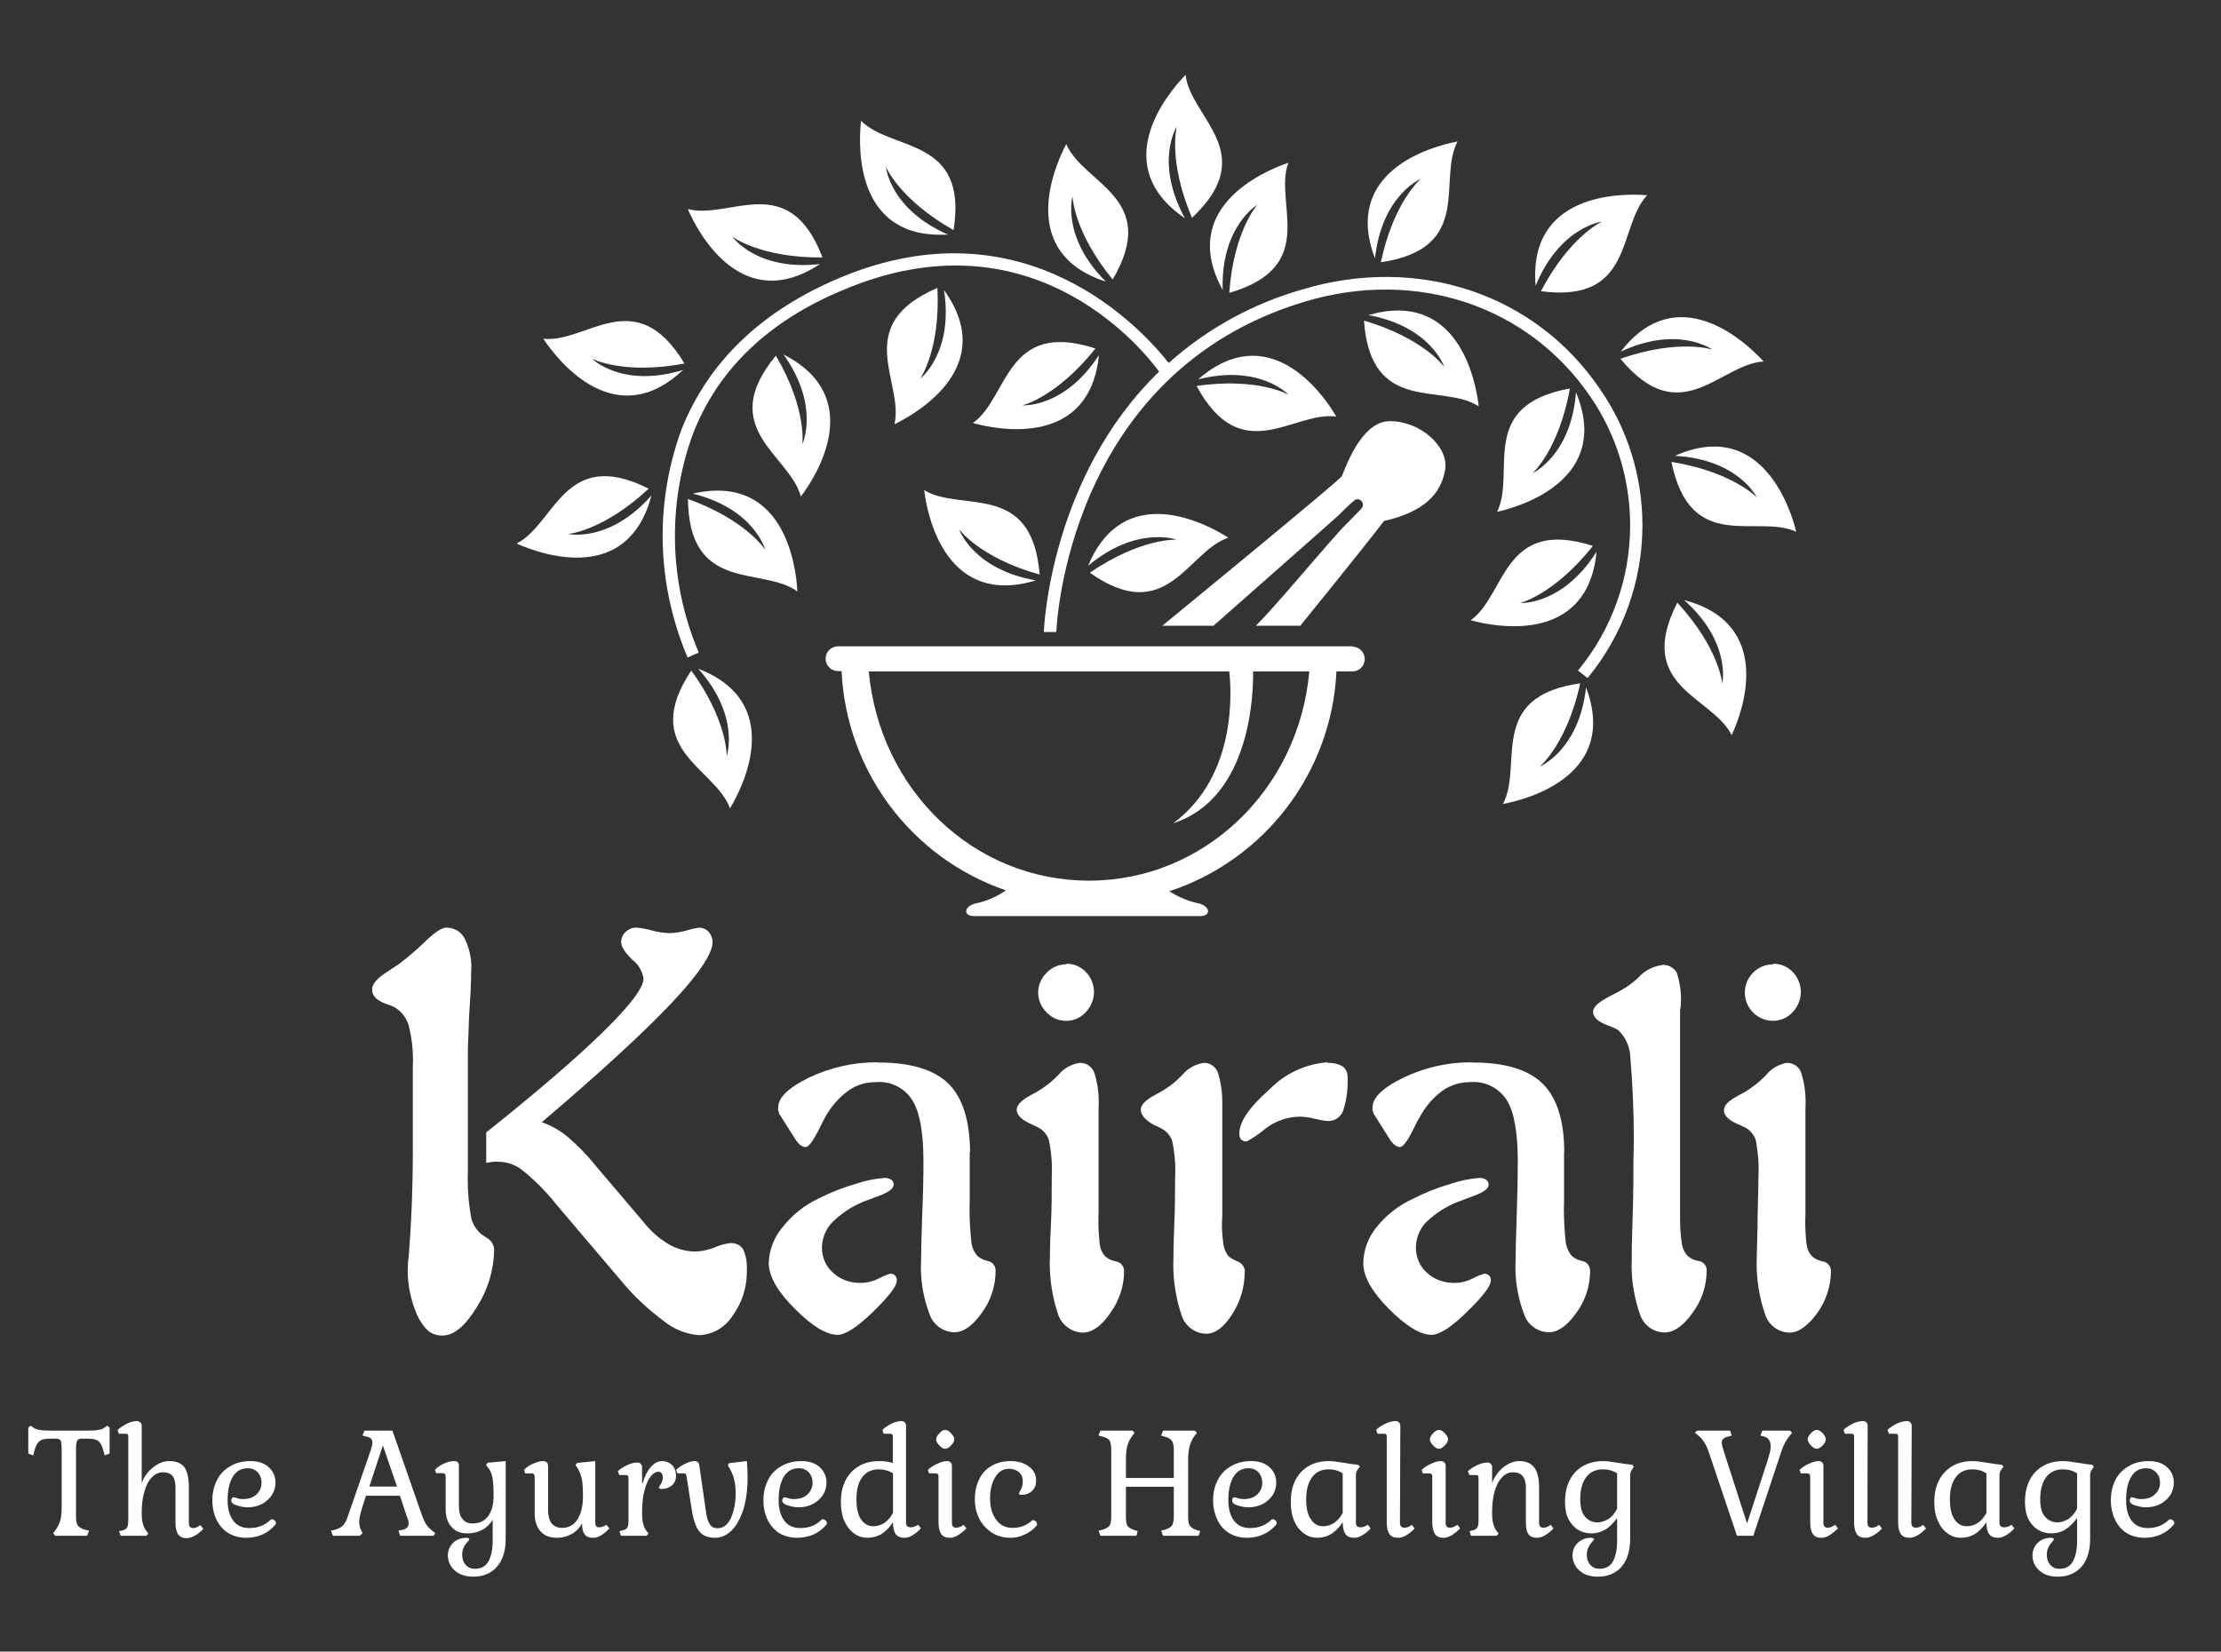
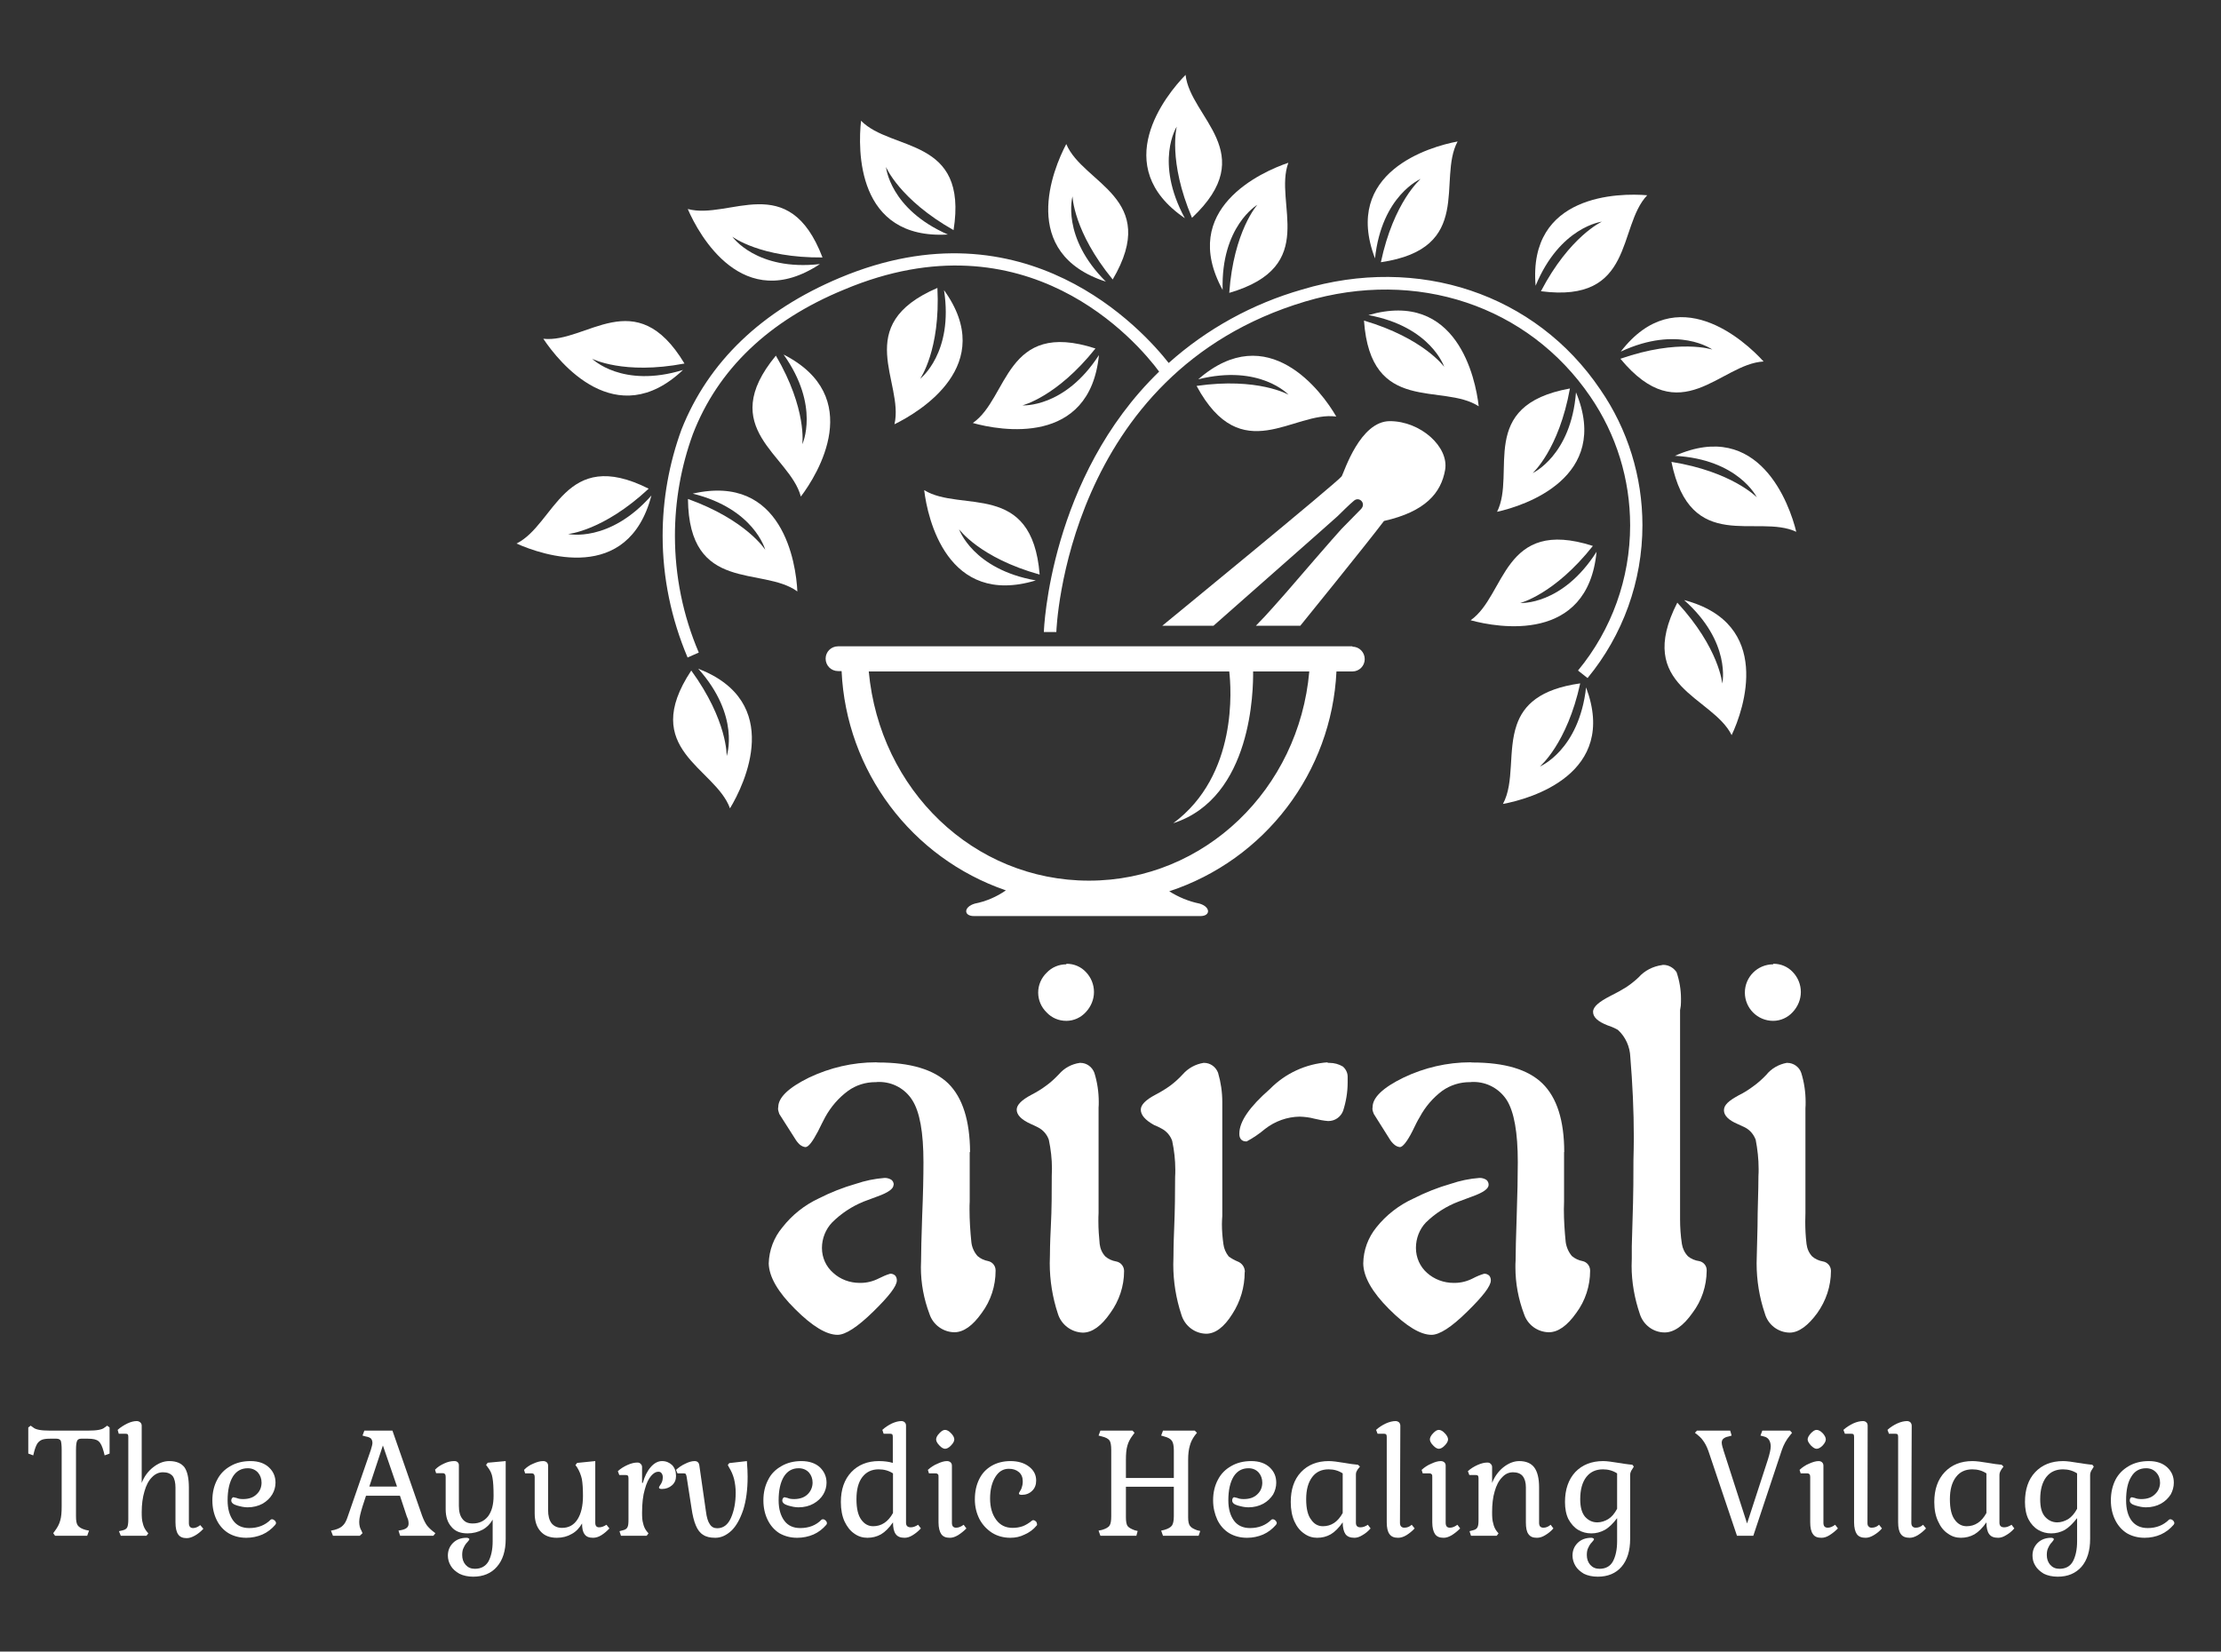
<svg xmlns="http://www.w3.org/2000/svg" xml:space="preserve" width="121px" height="90px" version="1.1" style="shape-rendering:geometricPrecision; text-rendering:geometricPrecision; image-rendering:optimizeQuality; fill-rule:evenodd; clip-rule:evenodd" viewBox="0 0 121 90">
  <rect x="0" y="0" width="121" height="90" fill="#333333" stroke="none" />
  <defs>
    <style type="text/css">
   
    .fil0 {fill:white;fill-rule:nonzero}
   
  </style>
  </defs>
  <g id="Layer_x0020_1">
    <g id="_105553297474848">
      <g>
        <path class="fil0" d="M64.11 6.9c0,0 -0.49,1.86 0.83,4.97 3.76,-3.54 -0.09,-5.44 -0.35,-7.79 -1.09,1.11 -4.19,4.98 -0.04,7.81 -1.67,-3.08 -0.44,-4.99 -0.44,-4.99z" />
        <path class="fil0" d="M39.59 41.2c0,0 0.06,-1.92 -1.93,-4.66 -2.86,4.31 1.31,5.29 2.11,7.51 0.8,-1.32 2.95,-5.8 -1.73,-7.61 2.31,2.59 1.55,4.76 1.55,4.76z" />
        <path class="fil0" d="M32.26 19.55c0,0 1.71,0.89 5.03,0.26 -2.66,-4.43 -5.34,-1.09 -7.69,-1.35 0.85,1.28 3.96,5.15 7.61,1.7 -3.32,1.02 -4.95,-0.61 -4.95,-0.61z" />
        <path class="fil0" d="M41.69 29.96c0,0 -1.02,-1.62 -4.21,-2.77 0.05,5.17 4.06,3.65 5.96,5.04 -0.07,-1.54 -0.8,-6.45 -5.7,-5.33 3.36,0.83 3.95,3.06 3.95,3.06z" />
        <path class="fil0" d="M50.13 20.64c0,0 1.11,-1.57 0.94,-4.95 -4.73,2.03 -1.8,5.14 -2.34,7.43 1.39,-0.68 5.64,-3.23 2.7,-7.31 0.53,3.43 -1.3,4.83 -1.3,4.83z" />
        <path class="fil0" d="M48.27 9.1c0,0 0.73,1.77 3.68,3.44 0.81,-5.1 -3.38,-4.27 -5.04,-5.96 -0.17,1.53 -0.28,6.49 4.73,6.2 -3.17,-1.39 -3.37,-3.68 -3.37,-3.68z" />
        <path class="fil0" d="M52.25 28.84c0,0 1.12,1.56 4.39,2.47 -0.41,-5.14 -4.29,-3.37 -6.29,-4.6 0.18,1.53 1.25,6.38 6.08,4.92 -3.44,-0.61 -4.18,-2.79 -4.18,-2.79z" />
        <path class="fil0" d="M68.5 11.16c0,0 -1.29,1.43 -1.53,4.8 4.96,-1.45 2.4,-4.88 3.22,-7.09 -1.46,0.49 -5.99,2.52 -3.58,6.93 -0.1,-3.47 1.89,-4.64 1.89,-4.64z" />
        <path class="fil0" d="M78.68 19.99c0,0 -1.12,-1.56 -4.37,-2.52 0.36,5.16 4.26,3.38 6.25,4.67 -0.17,-1.53 -1.19,-6.36 -6.01,-4.97 3.41,0.63 4.13,2.82 4.13,2.82z" />
        <path class="fil0" d="M87.27 12.08c0,0 -1.75,0.79 -3.32,3.79 5.12,0.67 4.16,-3.52 5.79,-5.23 -1.53,-0.13 -6.5,-0.07 -6.08,4.93 1.33,-3.22 3.61,-3.49 3.61,-3.49z" />
        <path class="fil0" d="M93.29 19.05c0,0 -1.82,-0.61 -5.01,0.5 3.29,3.98 5.44,0.27 7.8,0.15 -1.03,-1.14 -4.73,-4.5 -7.78,-0.54 3.13,-1.46 4.99,-0.11 4.99,-0.11z" />
        <path class="fil0" d="M82.82 32.86c0,0 1.86,-0.46 3.96,-3.11 -4.92,-1.58 -4.73,2.7 -6.66,4.05 1.49,0.41 6.38,1.27 6.86,-3.73 -1.87,2.94 -4.16,2.79 -4.16,2.79z" />
        <path class="fil0" d="M93.83 37.25c0,0 -0.16,-1.92 -2.45,-4.41 -2.35,4.6 1.91,5.1 2.96,7.22 0.67,-1.4 2.27,-6.08 -2.59,-7.36 2.59,2.3 2.08,4.55 2.08,4.55z" />
        <path class="fil0" d="M30.95 29.1c0,0 1.91,-0.16 4.39,-2.47 -4.61,-2.32 -5.09,1.94 -7.2,2.99 1.41,0.63 6.08,2.24 7.35,-2.62 -2.29,2.6 -4.54,2.1 -4.54,2.1z" />
        <path class="fil0" d="M39.9 12.9c0,0 1.53,1.16 4.91,1.13 -1.84,-4.82 -5.06,-2.03 -7.34,-2.64 0.61,1.42 3.01,5.77 7.2,3 -3.46,0.39 -4.77,-1.49 -4.77,-1.49z" />
        <path class="fil0" d="M43.71 24.21c0,0 0.27,-1.91 -1.44,-4.83 -3.29,3.98 0.76,5.4 1.36,7.68 0.93,-1.22 3.53,-5.46 -0.94,-7.74 2,2.81 1.02,4.89 1.02,4.89z" />
        <path class="fil0" d="M58.43 10.7c0,0 0.05,1.92 2.19,4.53 2.62,-4.46 -1.61,-5.2 -2.53,-7.38 -0.72,1.36 -2.62,5.95 2.16,7.5 -2.45,-2.44 -1.82,-4.65 -1.82,-4.65z" />
        <path class="fil0" d="M55.7 22.09c0,0 1.87,-0.45 3.98,-3.1 -4.92,-1.6 -4.73,2.71 -6.68,4.06 1.49,0.42 6.37,1.29 6.87,-3.7 -1.87,2.9 -4.17,2.74 -4.17,2.74z" />
-         <path class="fil0" d="M64.1 29.41c0,0 -1.93,-0.11 -4.73,1.8 4.22,2.97 5.32,-1.17 7.55,-1.91 -1.29,-0.83 -5.71,-3.1 -7.64,1.53 2.66,-2.22 4.82,-1.42 4.82,-1.42z" />
        <path class="fil0" d="M70.2 21.51c0,0 -1.67,-0.96 -5.01,-0.48 2.45,4.54 5.28,1.35 7.61,1.67 -0.78,-1.36 -3.72,-5.34 -7.52,-2.03 3.36,-0.84 4.92,0.84 4.92,0.84z" />
        <path class="fil0" d="M77.4 9.75c0,0 -1.47,1.24 -2.17,4.54 5.11,-0.75 3.06,-4.5 4.18,-6.58 -1.52,0.28 -6.29,1.67 -4.5,6.37 0.37,-3.44 2.49,-4.33 2.49,-4.33z" />
        <path class="fil0" d="M95.71 27.1c0,0 -1.35,-1.4 -4.65,-1.93 1.03,5.07 4.67,2.81 6.8,3.81 -0.36,-1.49 -2.02,-6.18 -6.61,-4.14 3.46,0.19 4.46,2.26 4.46,2.26z" />
        <path class="fil0" d="M83.5 25.78c0,0 1.43,-1.28 2.03,-4.61 -5.09,0.92 -2.91,4.61 -3.97,6.72 1.51,-0.33 6.22,-1.88 4.3,-6.51 -0.27,3.45 -2.36,4.4 -2.36,4.4z" />
        <path class="fil0" d="M82.63 39.5c-0.49,1.41 -0.11,3.13 -0.75,4.31 1.52,-0.28 6.29,-1.65 4.53,-6.35 -0.39,3.44 -2.52,4.31 -2.52,4.31 0,0 1.48,-1.23 2.2,-4.53 -2.21,0.31 -3.09,1.19 -3.46,2.26z" />
        <g>
          <path class="fil0" d="M74.23 36.21c0,0.01 0,0.01 0,0.02 0,0.01 0,0.02 0,0.02l0 -0.04zm0 0l0 0 0 0z" />
        </g>
        <path class="fil0" d="M75.72 22.95c-1.62,0 -2.48,2.74 -2.62,3 -0.15,0.26 -9.78,8.15 -9.78,8.15l2.79 0c6.46,-5.7 6.51,-5.74 6.76,-5.97 0.25,-0.24 0.61,-0.61 0.9,-0.85 0.29,-0.24 0.68,0.16 0.37,0.47 -0.17,0.17 -0.93,0.95 -1.06,1.08 -0.31,0.33 -2.47,2.83 -3.01,3.46 -0.32,0.35 -0.99,1.15 -1.65,1.81l2.42 0c0,0 3.61,-4.45 4.56,-5.71 2.26,-0.51 3.11,-1.53 3.33,-2.78 0.22,-1.25 -1.33,-2.66 -3.01,-2.66z" />
        <path class="fil0" d="M87.18 21.22c-3.52,-5.21 -9.91,-7.35 -16.25,-5.44 -2.69,0.77 -5.18,2.14 -7.26,4 -1.39,-1.77 -7.78,-8.9 -17.92,-4.64 -4.26,1.79 -7.16,4.58 -8.62,8.26 -0.68,1.86 -1.03,3.82 -1.03,5.8 0,2.28 0.47,4.53 1.36,6.63l0.61 -0.27c-0.86,-2.01 -1.3,-4.18 -1.3,-6.36 0,-1.89 0.33,-3.77 0.98,-5.55 1.36,-3.52 4.13,-6.18 8.24,-7.87 9.96,-4.19 15.97,2.86 17.16,4.47 -5.96,5.77 -6.28,14.05 -6.28,14.19l0.68 0c0,-0.15 0.53,-14.12 13.56,-18.01 6.07,-1.81 12.15,0.23 15.53,5.18 1.42,2.07 2.17,4.51 2.17,7.02 0,2.89 -1,5.68 -2.84,7.91l0.52 0.41c1.93,-2.34 2.99,-5.29 2.99,-8.33 0,-2.64 -0.8,-5.23 -2.3,-7.4l0 0z" />
        <path class="fil0" d="M73.68 35.22l-28.02 0c-0.38,0 -0.68,0.3 -0.68,0.67 0,0.38 0.3,0.68 0.68,0.68l0.19 0c0.25,5.44 3.8,10.18 8.95,11.95 -0.5,0.35 -1.08,0.6 -1.69,0.72 -0.62,0.18 -0.62,0.68 -0.05,0.68l12.34 0c0.56,0 0.56,-0.5 -0.05,-0.68 -0.59,-0.12 -1.14,-0.35 -1.65,-0.67 5.22,-1.72 8.85,-6.49 9.11,-11.98l0.87 0c0.37,0 0.67,-0.3 0.67,-0.67 0,-0.38 -0.3,-0.68 -0.67,-0.68l0 -0.02zm-14.35 12.77c-6.29,0 -11.4,-4.94 -12,-11.4l19.64 0c0.1,0.87 0.49,5.65 -3.05,8.27 4.31,-1.39 4.36,-7.31 4.35,-8.27l3.06 0c-0.56,6.41 -5.71,11.4 -12,11.4z" />
-         <path class="fil0" d="M25.49 57.21l0 6.68c-0.01,0.13 -0.01,0.27 -0.01,0.4 0,0.7 0.07,1.39 0.19,2.08 0.09,0.35 0.29,0.67 0.57,0.9l0.27 0.18c0.25,0.13 0.41,0.39 0.41,0.67 0,0 0,0.01 0,0.01 -0.02,1.1 -0.35,2.18 -0.95,3.11 -0.63,1.03 -1.25,1.54 -1.87,1.54 -0.63,0 -0.98,-0.35 -1.35,-1.06 -0.35,-0.79 -0.54,-1.64 -0.54,-2.51 0,-0.08 0.01,-0.16 0.01,-0.24 0,-0.06 0,-0.23 0.05,-0.52 0.14,-1.8 0.22,-3.67 0.22,-5.61l0 -4.69c0,-0.13 0.01,-0.26 0.01,-0.39 0,-0.6 -0.07,-1.2 -0.21,-1.78 -0.1,-0.44 -0.37,-0.82 -0.74,-1.06 -0.14,-0.08 -0.29,-0.14 -0.45,-0.19 -0.55,-0.18 -0.83,-0.45 -0.83,-0.81 0,-0.29 0.27,-0.61 0.82,-0.96 0.28,-0.18 0.49,-0.33 0.68,-0.45 0.47,-0.36 0.92,-0.75 1.35,-1.16 0.54,-0.53 0.94,-0.8 1.2,-0.8 0,0 0.01,0 0.01,0 0.42,0 0.8,0.23 0.99,0.6 0.23,0.48 0.36,1.01 0.36,1.54 0,0.07 -0.01,0.14 -0.01,0.2 0,0.63 -0.04,1.43 -0.11,2.4 -0.03,0.96 -0.07,1.61 -0.07,1.92zm4.05 3.95c0.49,0.18 0.95,0.43 1.35,0.76 0.54,0.46 1.05,0.97 1.49,1.52l2.71 3.19c0.37,0.47 0.83,0.87 1.35,1.18 0.44,0.25 0.94,0.39 1.45,0.39 0.36,-0.01 0.72,-0.09 1.06,-0.23 0.27,-0.12 0.56,-0.2 0.85,-0.23 0.02,0 0.03,0 0.05,0 0.25,0 0.49,0.12 0.63,0.33 0.14,0.29 0.21,0.62 0.21,0.95 0,0.05 0,0.11 0,0.16 0,0.04 0,0.08 0,0.12 0,0.87 -0.27,1.71 -0.78,2.4 -0.4,0.64 -1.08,1.03 -1.83,1.06 -0.71,-0.06 -1.38,-0.33 -1.93,-0.78 -0.86,-0.64 -1.65,-1.38 -2.33,-2.21l-3.49 -4.11c-0.58,-0.73 -1.23,-1.39 -1.96,-1.96 -0.36,-0.25 -0.79,-0.39 -1.23,-0.39 -0.05,-0.01 -0.09,-0.01 -0.14,-0.01 -0.04,0 -0.08,0 -0.13,0.01l-0.38 0.06 0 -1.66c2.77,-2.21 4.89,-4.03 6.36,-5.47 1.47,-1.44 2.21,-2.41 2.21,-2.92 -0.07,-0.4 -0.28,-0.77 -0.61,-1.02 -0.41,-0.4 -0.61,-0.72 -0.61,-0.96 0,0 0,0 0,0 0,-0.21 0.09,-0.42 0.25,-0.56 0.15,-0.14 0.35,-0.23 0.56,-0.23 0.01,0 0.01,0 0.02,0 0.28,0.02 0.55,0.07 0.82,0.15 0.32,0.09 0.66,0.14 1,0.15 0.31,-0.01 0.63,-0.06 0.94,-0.15 0.22,-0.07 0.45,-0.12 0.68,-0.15 0.19,0.01 0.37,0.09 0.5,0.23 0.13,0.15 0.21,0.35 0.21,0.55 0,0 0,0.01 0,0.01 0,0.64 -0.77,1.77 -2.29,3.38 -1.53,1.61 -3.87,3.76 -7.02,6.44l0.03 0z" />
        <path class="fil0" d="M41.88 68.85c0.02,-0.72 0.28,-1.41 0.74,-1.96 0.53,-0.68 1.21,-1.22 1.98,-1.58 0.65,-0.33 1.33,-0.6 2.03,-0.8 0.5,-0.17 1.03,-0.28 1.56,-0.32 0.01,0 0.02,0 0.03,0 0.12,0 0.24,0.04 0.34,0.1 0.08,0.06 0.13,0.16 0.13,0.26 0,0.01 0,0.01 -0.01,0.02 0,0.21 -0.29,0.42 -0.88,0.63l-0.75 0.28c-0.64,0.26 -1.23,0.65 -1.72,1.14 -0.35,0.37 -0.55,0.87 -0.55,1.38 0,0 0,0.01 0,0.01 0,0 0,0 0,0 0,0.52 0.22,1.01 0.61,1.35 0.39,0.36 0.91,0.55 1.44,0.55 0.02,0 0.04,0 0.06,0 0.35,0 0.69,-0.09 1,-0.25 0.2,-0.1 0.4,-0.19 0.61,-0.25 0.01,0 0.02,0 0.02,0 0.1,0 0.18,0.04 0.25,0.1 0.06,0.07 0.09,0.16 0.09,0.25 0,0.01 0,0.02 0,0.02 0,0.3 -0.43,0.86 -1.29,1.7 -0.86,0.84 -1.51,1.26 -1.94,1.26 -0.6,0 -1.37,-0.46 -2.31,-1.4 -0.94,-0.93 -1.42,-1.76 -1.44,-2.49zm10.95 -6.08l0 2.7c-0.01,0.14 -0.01,0.3 -0.01,0.44 0,0.6 0.04,1.19 0.1,1.78 0.03,0.28 0.15,0.55 0.34,0.76 0.16,0.14 0.36,0.23 0.57,0.27 0.24,0.05 0.41,0.26 0.41,0.51 0,0.01 0,0.01 0,0.02 0,0.82 -0.26,1.63 -0.75,2.29 -0.5,0.71 -1,1.06 -1.5,1.06 -0.61,-0.01 -1.16,-0.41 -1.35,-0.99 -0.31,-0.82 -0.47,-1.68 -0.47,-2.55 0,-0.12 0.01,-0.24 0.01,-0.36 0,-0.45 0.02,-1.27 0.06,-2.44 0.05,-1.18 0.07,-2.15 0.07,-2.93 0,-1.62 -0.2,-2.74 -0.61,-3.38 -0.39,-0.62 -1.07,-0.99 -1.8,-0.99 -0.06,0 -0.12,0 -0.17,0.01 -0.02,0 -0.03,0 -0.04,0 -0.53,0 -1.05,0.16 -1.48,0.47 -0.52,0.38 -0.94,0.87 -1.25,1.43 -0.1,0.19 -0.24,0.46 -0.4,0.79 -0.3,0.57 -0.52,0.85 -0.68,0.85 -0.11,-0.01 -0.21,-0.06 -0.3,-0.13 -0.1,-0.09 -0.19,-0.2 -0.26,-0.32l-0.86 -1.35c-0.02,-0.07 -0.05,-0.13 -0.06,-0.2 -0.01,-0.03 -0.01,-0.06 -0.01,-0.09 0,-0.03 0,-0.06 0.01,-0.09 0,-0.52 0.56,-1.06 1.68,-1.61 1.14,-0.54 2.38,-0.83 3.64,-0.83 0.04,0 0.09,0.01 0.13,0.01 1.75,0 3.02,0.38 3.81,1.14 0.78,0.77 1.18,2.02 1.19,3.75l-0.02 -0.02z" />
        <path class="fil0" d="M58.83 57.92c0.01,0 0.02,0 0.03,0 0.34,0 0.64,0.22 0.76,0.54 0.16,0.51 0.24,1.05 0.24,1.59 0,0.11 0,0.21 -0.01,0.31 0,0.19 0,0.8 0,1.83 0,1.02 0,1.95 0,2.79l0 1.12c-0.01,0.15 -0.01,0.31 -0.01,0.46 0,0.41 0.03,0.82 0.07,1.23 0.03,0.25 0.13,0.49 0.31,0.68 0.16,0.14 0.36,0.23 0.58,0.27 0.25,0.04 0.44,0.26 0.44,0.52 0,0 0,0 0,0.01 0,0.82 -0.27,1.62 -0.75,2.28 -0.49,0.71 -0.99,1.07 -1.5,1.07 -0.63,-0.02 -1.18,-0.44 -1.36,-1.04 -0.29,-0.88 -0.44,-1.81 -0.44,-2.74 0,-0.14 0.01,-0.29 0.01,-0.43 0,-0.1 0,-0.62 0.05,-1.58 0.05,-0.96 0.05,-1.88 0.05,-2.75 0,-0.13 0.01,-0.27 0.01,-0.4 0,-0.52 -0.06,-1.05 -0.17,-1.57 -0.1,-0.29 -0.31,-0.53 -0.58,-0.67 -0.13,-0.07 -0.27,-0.13 -0.4,-0.19 -0.51,-0.23 -0.77,-0.49 -0.77,-0.78 0,-0.26 0.27,-0.53 0.8,-0.81 0.29,-0.15 0.57,-0.32 0.82,-0.51 0.25,-0.18 0.47,-0.39 0.68,-0.61 0.29,-0.34 0.7,-0.56 1.14,-0.62l0 0zm-0.74 -5.4c0.01,0 0.02,0 0.03,0 0.39,0 0.77,0.16 1.04,0.45 0.28,0.29 0.44,0.68 0.44,1.09 0,0.4 -0.16,0.79 -0.44,1.09 -0.27,0.3 -0.66,0.48 -1.06,0.48 -0.01,0 -0.01,0 -0.01,0 -0.41,0 -0.79,-0.16 -1.07,-0.46 -0.29,-0.28 -0.46,-0.67 -0.46,-1.08 0,-0.41 0.17,-0.8 0.46,-1.08 0.28,-0.3 0.67,-0.46 1.07,-0.46 0,0 0,0 0.01,0l-0.01 -0.03z" />
        <path class="fil0" d="M65.57 57.92c0.01,0 0.02,0 0.03,0 0.34,0 0.64,0.22 0.76,0.54 0.15,0.51 0.23,1.05 0.23,1.59 0,0.1 0,0.21 0,0.31 0,0.14 0,0.68 0,1.7 0,1.02 0,1.91 0,2.79l0 1.42c-0.01,0.15 -0.02,0.3 -0.02,0.44 0,0.36 0.03,0.73 0.08,1.08 0.03,0.25 0.13,0.48 0.29,0.68 0.15,0.11 0.31,0.2 0.48,0.27 0.24,0.09 0.4,0.31 0.4,0.57 0,0 -0.01,0.01 -0.01,0.02 0,0.8 -0.23,1.59 -0.67,2.27 -0.45,0.72 -0.93,1.08 -1.43,1.08 -0.62,-0.01 -1.17,-0.43 -1.35,-1.04 -0.29,-0.88 -0.44,-1.8 -0.44,-2.73 0,-0.14 0.01,-0.29 0.01,-0.44 0,-0.1 0,-0.62 0.04,-1.58 0.04,-0.96 0.05,-1.88 0.05,-2.75 0.01,-0.13 0.01,-0.27 0.01,-0.4 0,-0.53 -0.06,-1.05 -0.17,-1.57 -0.1,-0.29 -0.31,-0.53 -0.58,-0.67 -0.13,-0.07 -0.26,-0.14 -0.4,-0.19 -0.49,-0.27 -0.73,-0.55 -0.73,-0.84 0,-0.26 0.26,-0.53 0.79,-0.81 0.29,-0.15 0.57,-0.32 0.83,-0.51 0.24,-0.18 0.47,-0.39 0.67,-0.61 0.29,-0.33 0.69,-0.55 1.13,-0.62l0 0zm6.75 0c0.04,0 0.08,0 0.11,0 0.26,0 0.51,0.07 0.73,0.2 0.16,0.14 0.26,0.34 0.26,0.55 0,0.02 0,0.04 0,0.06 0,0.09 0,0.18 0,0.26 0,0.53 -0.09,1.06 -0.25,1.55 -0.13,0.33 -0.44,0.55 -0.8,0.55 0,0 -0.01,0 -0.02,0 -0.25,-0.02 -0.5,-0.07 -0.75,-0.13 -0.26,-0.07 -0.52,-0.1 -0.79,-0.11 -0.69,0.01 -1.35,0.25 -1.89,0.67 -0.31,0.26 -0.64,0.49 -1,0.68 -0.01,0 -0.02,0 -0.04,0 -0.09,0 -0.19,-0.03 -0.26,-0.1 -0.07,-0.08 -0.1,-0.18 -0.1,-0.29 0,-0.01 0,-0.03 0,-0.04 0,-0.65 0.55,-1.45 1.66,-2.42 0.84,-0.86 1.97,-1.38 3.16,-1.46l-0.02 0.03z" />
        <path class="fil0" d="M74.27 68.85c0.01,-0.72 0.26,-1.4 0.71,-1.96 0.54,-0.68 1.24,-1.22 2.03,-1.58 0.65,-0.33 1.33,-0.6 2.03,-0.8 0.5,-0.17 1.02,-0.28 1.56,-0.32 0.01,0 0.02,0 0.03,0 0.12,0 0.24,0.04 0.34,0.1 0.08,0.06 0.13,0.16 0.13,0.26 0,0.01 0,0.01 0,0.02 0,0.21 -0.3,0.42 -0.89,0.63l-0.75 0.28c-0.66,0.25 -1.27,0.64 -1.78,1.14 -0.35,0.37 -0.54,0.87 -0.54,1.38 0,0 0,0.01 0,0.01 0,0 0,0 0,0 0,0.52 0.22,1.01 0.6,1.35 0.4,0.36 0.92,0.55 1.45,0.55 0.02,0 0.04,0 0.06,0 0.35,0 0.69,-0.09 1,-0.25 0.19,-0.1 0.4,-0.19 0.61,-0.25 0.01,0 0.02,0 0.02,0 0.09,0 0.18,0.04 0.25,0.1 0.06,0.07 0.09,0.16 0.09,0.25 0,0.01 0,0.02 0,0.02 0,0.3 -0.43,0.86 -1.29,1.7 -0.86,0.85 -1.51,1.26 -1.94,1.26 -0.6,0 -1.37,-0.46 -2.31,-1.4 -0.93,-0.93 -1.4,-1.76 -1.41,-2.49zm10.94 -6.08l0 2.7c0,0.14 -0.01,0.29 -0.01,0.43 0,0.6 0.04,1.2 0.1,1.79 0.04,0.28 0.16,0.55 0.34,0.76 0.17,0.14 0.36,0.23 0.57,0.27 0.25,0.05 0.42,0.27 0.42,0.52 0,0 0,0.01 0,0.01 0,0.82 -0.26,1.63 -0.75,2.29 -0.5,0.71 -1,1.06 -1.5,1.06 -0.62,-0.01 -1.16,-0.41 -1.35,-0.99 -0.31,-0.82 -0.47,-1.68 -0.47,-2.55 0,-0.12 0,-0.24 0.01,-0.36 0,-0.45 0.02,-1.27 0.06,-2.44 0.04,-1.18 0.06,-2.15 0.06,-2.93 0,-1.62 -0.2,-2.74 -0.6,-3.38 -0.4,-0.62 -1.08,-0.99 -1.81,-0.99 -0.06,0 -0.11,0 -0.17,0.01 -0.01,0 -0.03,0 -0.04,0 -0.53,0 -1.05,0.16 -1.49,0.47 -0.51,0.38 -0.93,0.87 -1.23,1.43 -0.12,0.19 -0.25,0.46 -0.41,0.79 -0.29,0.57 -0.53,0.85 -0.67,0.85 -0.11,-0.01 -0.22,-0.06 -0.3,-0.13 -0.11,-0.09 -0.2,-0.2 -0.27,-0.32l-0.85 -1.35c-0.03,-0.07 -0.05,-0.13 -0.07,-0.2 0,-0.03 -0.01,-0.06 -0.01,-0.09 0,-0.03 0.01,-0.06 0.01,-0.09 0,-0.52 0.56,-1.06 1.69,-1.61 1.13,-0.54 2.38,-0.83 3.63,-0.83 0.04,0 0.09,0.01 0.12,0.01 1.76,0 3.03,0.38 3.81,1.14 0.79,0.77 1.19,2.02 1.19,3.75l-0.01 -0.02z" />
        <path class="fil0" d="M91.53 55.05l0 11.11c0,0.09 0,0.18 0,0.27 0,0.45 0.03,0.91 0.1,1.36 0.04,0.25 0.15,0.48 0.33,0.67 0.17,0.14 0.38,0.23 0.6,0.26 0.24,0.04 0.42,0.25 0.42,0.49 0,0.02 0,0.03 0,0.05 -0.01,0.82 -0.27,1.62 -0.77,2.28 -0.5,0.71 -1.01,1.07 -1.52,1.07 -0.62,0 -1.16,-0.41 -1.35,-1 -0.29,-0.85 -0.45,-1.74 -0.45,-2.63 0,-0.13 0.01,-0.27 0.01,-0.4l0 -0.67c0.06,-2.21 0.09,-2.49 0.09,-4.69 0.01,-0.41 0.02,-0.83 0.02,-1.24 0,-1.45 -0.07,-2.92 -0.19,-4.37 -0.02,-0.57 -0.26,-1.11 -0.68,-1.49 -0.18,-0.1 -0.36,-0.18 -0.55,-0.24 -0.54,-0.21 -0.8,-0.45 -0.8,-0.74 0,-0.29 0.35,-0.56 0.93,-0.86 0.36,-0.18 0.65,-0.34 0.87,-0.48 0.24,-0.16 0.47,-0.34 0.68,-0.54 0.33,-0.37 0.78,-0.6 1.28,-0.67 0.02,-0.01 0.04,-0.01 0.07,-0.01 0.29,0 0.56,0.16 0.72,0.4 0.16,0.47 0.24,0.96 0.24,1.45 0,0.12 0,0.24 -0.01,0.37l-0.04 0.25z" />
        <path class="fil0" d="M97.34 57.92c0.01,0 0.02,0 0.03,0 0.34,0 0.65,0.22 0.76,0.54 0.16,0.51 0.24,1.05 0.24,1.6 0,0.11 0,0.22 -0.01,0.33 0,0.19 0,0.8 0,1.82 0,1.03 0,1.96 0,2.8l0 1.09c0,0.15 -0.01,0.31 -0.01,0.47 0,0.4 0.02,0.82 0.07,1.22 0.03,0.25 0.13,0.49 0.31,0.68 0.16,0.14 0.36,0.23 0.58,0.27 0.25,0.04 0.44,0.26 0.44,0.51 0,0.01 0,0.01 0,0.01 0,0.83 -0.27,1.63 -0.75,2.3 -0.49,0.67 -1,1.06 -1.5,1.06 -0.63,-0.01 -1.18,-0.43 -1.35,-1.04 -0.3,-0.88 -0.45,-1.81 -0.45,-2.74 0,-0.14 0.01,-0.29 0.01,-0.43 0,-0.1 0.02,-0.62 0.04,-1.58 0,-0.96 0.05,-1.88 0.05,-2.75 0.01,-0.13 0.01,-0.26 0.01,-0.38 0,-0.54 -0.06,-1.07 -0.16,-1.59 -0.11,-0.29 -0.31,-0.53 -0.58,-0.67 -0.14,-0.07 -0.27,-0.13 -0.41,-0.19 -0.49,-0.21 -0.74,-0.46 -0.74,-0.75 0,-0.29 0.27,-0.52 0.8,-0.81 0.29,-0.14 0.57,-0.32 0.82,-0.51 0.25,-0.18 0.47,-0.38 0.68,-0.6 0.28,-0.35 0.68,-0.58 1.12,-0.66l0 0zm-0.73 -5.4c0,0 0.01,0 0.02,0 0.39,0 0.77,0.16 1.04,0.45 0.28,0.29 0.44,0.68 0.44,1.09 0,0.4 -0.16,0.79 -0.44,1.09 -0.27,0.3 -0.66,0.48 -1.07,0.48 -0.85,0 -1.54,-0.69 -1.54,-1.54 0,-0.85 0.69,-1.54 1.54,-1.54l0.01 -0.03z" />
      </g>
      <path class="fil0" d="M2.9 83.55l0.1 -0.14c0.13,-0.17 0.23,-0.36 0.28,-0.55 0.06,-0.19 0.08,-0.45 0.08,-0.78l0 -3.06c0,-0.26 -0.02,-0.43 -0.05,-0.51 -0.04,-0.07 -0.12,-0.11 -0.23,-0.11l-0.36 0c-0.19,0 -0.34,0.02 -0.44,0.06 -0.11,0.05 -0.19,0.12 -0.25,0.21 -0.06,0.1 -0.12,0.25 -0.17,0.44l-0.05 0.2 -0.27 -0.1 0 -1.42 0.13 -0.1 0.14 0.1c0.14,0.12 0.44,0.17 0.9,0.17l2.09 0c0.47,0 0.77,-0.05 0.9,-0.17l0.14 -0.1 0.13 0.1 0 1.42 -0.27 0.1 -0.05 -0.2c-0.08,-0.29 -0.16,-0.47 -0.28,-0.57 -0.11,-0.1 -0.31,-0.14 -0.58,-0.14l-0.37 0c-0.11,0 -0.19,0.04 -0.22,0.12 -0.04,0.08 -0.06,0.25 -0.06,0.5l0 3.61c0,0.25 0.03,0.41 0.1,0.5 0.07,0.1 0.21,0.18 0.42,0.24l0.19 0.04 -0.1 0.28 -1.75 0 -0.1 -0.14z" />
      <path id="_1" class="fil0" d="M10.17 83.82c-0.22,0 -0.37,-0.07 -0.46,-0.2 -0.1,-0.14 -0.15,-0.36 -0.15,-0.66l0 -1.89c0,-0.27 -0.05,-0.49 -0.15,-0.63 -0.12,-0.14 -0.29,-0.21 -0.53,-0.21 -0.23,0 -0.43,0.09 -0.61,0.28 -0.18,0.18 -0.31,0.44 -0.4,0.76 -0.1,0.33 -0.15,0.71 -0.15,1.14 0,0.25 0.01,0.45 0.06,0.6 0.03,0.15 0.1,0.3 0.2,0.43l0.1 0.12 -0.1 0.13 -1.4 0 -0.1 -0.25 0.18 -0.04c0.13,-0.03 0.23,-0.08 0.27,-0.17 0.04,-0.08 0.06,-0.23 0.06,-0.43l0 -4.5c0,-0.06 -0.01,-0.11 -0.03,-0.14 -0.03,-0.02 -0.06,-0.03 -0.13,-0.03l-0.36 0 -0.06 -0.21c0.15,-0.14 0.33,-0.25 0.53,-0.35 0.19,-0.09 0.36,-0.13 0.51,-0.13 0.08,0 0.14,0.03 0.19,0.07 0.05,0.04 0.08,0.11 0.08,0.18l0 3.12c0.13,-0.34 0.34,-0.63 0.62,-0.85 0.28,-0.22 0.57,-0.34 0.88,-0.34 0.39,0 0.66,0.12 0.83,0.34 0.16,0.23 0.24,0.6 0.24,1.11l0 1.93c0,0.18 0.08,0.27 0.23,0.27 0.12,0 0.25,-0.05 0.39,-0.16l0.17 0.2c-0.15,0.16 -0.3,0.28 -0.46,0.37 -0.16,0.09 -0.31,0.14 -0.45,0.14z" />
      <path id="_2" class="fil0" d="M13.42 83.8c-0.37,0 -0.7,-0.09 -0.97,-0.25 -0.28,-0.17 -0.5,-0.42 -0.65,-0.73 -0.15,-0.31 -0.23,-0.66 -0.23,-1.06 0,-0.43 0.09,-0.8 0.26,-1.12 0.17,-0.33 0.41,-0.57 0.73,-0.75 0.31,-0.18 0.67,-0.27 1.09,-0.27 0.43,0 0.77,0.12 1.01,0.35 0.24,0.23 0.35,0.5 0.35,0.83 0,0.22 -0.06,0.44 -0.18,0.64 -0.12,0.2 -0.3,0.37 -0.52,0.5 -0.24,0.13 -0.52,0.2 -0.82,0.2 -0.18,0 -0.37,-0.04 -0.58,-0.1 -0.2,-0.06 -0.31,-0.15 -0.31,-0.27 0,-0.05 0.01,-0.09 0.04,-0.13 0.03,-0.03 0.05,-0.05 0.08,-0.05 0.02,0 0.07,0.02 0.17,0.04 0.09,0.04 0.2,0.06 0.35,0.06 0.33,0 0.57,-0.09 0.75,-0.27 0.18,-0.17 0.26,-0.39 0.26,-0.63 0,-0.21 -0.07,-0.4 -0.2,-0.55 -0.14,-0.15 -0.33,-0.23 -0.55,-0.23 -0.35,0 -0.62,0.15 -0.81,0.45 -0.19,0.31 -0.29,0.74 -0.29,1.3 0,0.47 0.11,0.84 0.31,1.11 0.2,0.27 0.49,0.4 0.87,0.4 0.47,0 0.86,-0.15 1.17,-0.46 0.01,-0.01 0.04,-0.02 0.07,-0.02 0.04,0 0.09,0.02 0.15,0.07 0.04,0.04 0.07,0.1 0.07,0.15 0,0.01 -0.01,0.03 -0.02,0.04 -0.01,0.02 -0.02,0.03 -0.02,0.04 -0.2,0.23 -0.43,0.41 -0.7,0.53 -0.28,0.12 -0.58,0.18 -0.88,0.18z" />
      <path id="_3" class="fil0" d="M18.03 83.41l0.19 -0.04c0.22,-0.06 0.37,-0.14 0.46,-0.24 0.1,-0.09 0.19,-0.25 0.27,-0.5l1.25 -3.61c0.06,-0.19 0.09,-0.32 0.09,-0.39 0,-0.1 -0.03,-0.18 -0.08,-0.24 -0.06,-0.05 -0.15,-0.09 -0.28,-0.11l-0.18 -0.05 0.1 -0.27 1.53 0 1.61 4.62c0.09,0.25 0.19,0.44 0.28,0.56 0.1,0.12 0.24,0.26 0.45,0.41l-0.11 0.14 -1.81 0 -0.09 -0.28 0.2 -0.04c0.12,-0.03 0.21,-0.07 0.27,-0.13 0.06,-0.06 0.08,-0.13 0.08,-0.23 0,-0.06 -0.01,-0.13 -0.03,-0.21 -0.03,-0.08 -0.06,-0.14 -0.07,-0.17l-0.37 -1.12 -1.85 0 -0.19 0.58c-0.11,0.36 -0.18,0.64 -0.18,0.84 0,0.19 0.04,0.35 0.12,0.48l0.06 0.14 -0.15 0.14 -1.46 0 -0.11 -0.28zm2.09 -2.4l1.51 0 -0.77 -2.24 -0.74 2.24z" />
      <path id="_4" class="fil0" d="M25.78 85.92c-0.29,0 -0.55,-0.06 -0.75,-0.16 -0.21,-0.12 -0.37,-0.26 -0.47,-0.43 -0.11,-0.18 -0.16,-0.37 -0.16,-0.56 0,-0.27 0.09,-0.5 0.28,-0.69 0.18,-0.18 0.43,-0.28 0.74,-0.28 0.05,0 0.08,0.01 0.11,0.03 0.03,0.01 0.04,0.02 0.04,0.05 0,0.03 -0.04,0.08 -0.11,0.16 -0.08,0.08 -0.14,0.17 -0.19,0.28 -0.07,0.12 -0.09,0.26 -0.09,0.42 0,0.21 0.06,0.39 0.19,0.54 0.13,0.14 0.29,0.21 0.5,0.21 0.33,0 0.58,-0.13 0.74,-0.4 0.15,-0.28 0.23,-0.65 0.23,-1.1l0 -1.18c-0.13,0.23 -0.31,0.42 -0.55,0.55 -0.25,0.13 -0.52,0.2 -0.82,0.2 -0.38,0 -0.67,-0.11 -0.87,-0.35 -0.21,-0.23 -0.32,-0.55 -0.32,-0.97l0 -1.76c0,-0.07 -0.01,-0.12 -0.04,-0.15 -0.02,-0.03 -0.06,-0.05 -0.12,-0.05l-0.36 0 -0.06 -0.19c0.13,-0.14 0.3,-0.25 0.5,-0.34 0.19,-0.09 0.37,-0.13 0.54,-0.13 0.08,0 0.14,0.01 0.19,0.06 0.05,0.04 0.07,0.1 0.07,0.17l0 2.21c0,0.31 0.06,0.55 0.2,0.72 0.13,0.17 0.31,0.24 0.55,0.24 0.36,0 0.63,-0.13 0.84,-0.39 0.2,-0.27 0.3,-0.63 0.3,-1.12 0,-0.44 -0.02,-0.77 -0.06,-0.98 -0.03,-0.21 -0.12,-0.4 -0.26,-0.58l-0.09 -0.12 0.09 -0.12 0.98 -0.09 0 4.24c0,0.65 -0.16,1.16 -0.48,1.52 -0.31,0.36 -0.75,0.54 -1.29,0.54z" />
      <path id="_5" class="fil0" d="M30.34 83.8c-0.38,0 -0.68,-0.11 -0.89,-0.35 -0.21,-0.23 -0.32,-0.56 -0.32,-0.97l0 -1.99c0,-0.13 -0.05,-0.2 -0.16,-0.2l-0.36 0 -0.06 -0.19c0.13,-0.14 0.3,-0.26 0.5,-0.34 0.2,-0.09 0.37,-0.14 0.54,-0.14 0.08,0 0.14,0.02 0.2,0.07 0.04,0.04 0.07,0.1 0.07,0.17l0 2.43c0,0.31 0.06,0.55 0.19,0.72 0.13,0.16 0.32,0.25 0.57,0.25 0.36,0 0.64,-0.15 0.84,-0.46 0.2,-0.31 0.3,-0.74 0.3,-1.28 0,-0.39 -0.02,-0.7 -0.06,-0.92 -0.05,-0.22 -0.13,-0.43 -0.26,-0.64l-0.09 -0.12 0.09 -0.12 0.99 -0.1 0 3.36c0,0.17 0.07,0.25 0.21,0.25 0.13,0 0.26,-0.05 0.4,-0.14l0.16 0.2c-0.14,0.15 -0.28,0.27 -0.44,0.37 -0.16,0.1 -0.31,0.14 -0.45,0.14 -0.22,0 -0.37,-0.06 -0.46,-0.19 -0.1,-0.13 -0.14,-0.32 -0.14,-0.59 -0.14,0.24 -0.32,0.44 -0.56,0.57 -0.24,0.14 -0.51,0.21 -0.81,0.21z" />
      <path id="_6" class="fil0" d="M33.75 83.44l0.15 -0.04c0.14,-0.03 0.24,-0.08 0.28,-0.17 0.05,-0.08 0.06,-0.23 0.06,-0.43l0 -2.24c0,-0.06 -0.01,-0.12 -0.03,-0.14 -0.03,-0.03 -0.06,-0.04 -0.12,-0.04l-0.35 0 -0.08 -0.21c0.15,-0.14 0.33,-0.25 0.53,-0.34 0.2,-0.09 0.38,-0.13 0.53,-0.13 0.08,0 0.14,0.02 0.18,0.07 0.05,0.04 0.08,0.1 0.08,0.17l0 0.87 0.04 0c0.1,-0.36 0.24,-0.64 0.43,-0.86 0.19,-0.22 0.4,-0.33 0.62,-0.33 0.22,0 0.4,0.08 0.55,0.22 0.14,0.15 0.21,0.34 0.21,0.59 0,0.21 -0.07,0.38 -0.22,0.51 -0.15,0.13 -0.33,0.2 -0.55,0.2 -0.11,0 -0.16,-0.03 -0.16,-0.08 0,-0.02 0.02,-0.06 0.06,-0.12 0.05,-0.06 0.08,-0.13 0.11,-0.2 0.02,-0.06 0.04,-0.14 0.04,-0.23 0,-0.09 -0.02,-0.17 -0.07,-0.23 -0.04,-0.06 -0.1,-0.08 -0.18,-0.08 -0.13,0 -0.26,0.08 -0.39,0.23 -0.13,0.15 -0.25,0.39 -0.34,0.73 -0.1,0.33 -0.15,0.76 -0.15,1.28 0,0.23 0.01,0.43 0.06,0.58 0.03,0.15 0.09,0.29 0.19,0.42l0.1 0.12 -0.1 0.13 -1.4 0 -0.08 -0.25z" />
      <path id="_7" class="fil0" d="M38.97 83.8c-0.28,0 -0.5,-0.05 -0.66,-0.16 -0.17,-0.1 -0.3,-0.27 -0.4,-0.51 -0.1,-0.23 -0.18,-0.55 -0.24,-0.97l-0.26 -1.67c-0.01,-0.08 -0.03,-0.13 -0.05,-0.16 -0.01,-0.03 -0.05,-0.04 -0.1,-0.04l-0.35 0 -0.08 -0.19c0.14,-0.13 0.31,-0.25 0.51,-0.34 0.18,-0.09 0.35,-0.14 0.5,-0.14 0.15,0 0.24,0.08 0.26,0.24l0.36 2.51c0.04,0.32 0.11,0.55 0.21,0.69 0.09,0.15 0.23,0.22 0.4,0.22 0.33,0 0.58,-0.18 0.75,-0.56 0.17,-0.38 0.26,-0.84 0.26,-1.38 0,-0.25 -0.03,-0.5 -0.09,-0.75 -0.06,-0.23 -0.16,-0.45 -0.28,-0.64l-0.06 -0.12 0.08 -0.1 0.96 -0.11c0.03,0.38 0.04,0.66 0.04,0.85 0,0.71 -0.08,1.3 -0.24,1.81 -0.17,0.5 -0.38,0.88 -0.64,1.13 -0.28,0.26 -0.57,0.39 -0.88,0.39z" />
      <path id="_8" class="fil0" d="M43.43 83.8c-0.37,0 -0.69,-0.09 -0.97,-0.25 -0.27,-0.17 -0.49,-0.42 -0.64,-0.73 -0.15,-0.31 -0.23,-0.66 -0.23,-1.06 0,-0.43 0.09,-0.8 0.26,-1.12 0.16,-0.33 0.41,-0.57 0.73,-0.75 0.31,-0.18 0.67,-0.27 1.08,-0.27 0.43,0 0.78,0.12 1.02,0.35 0.23,0.23 0.35,0.5 0.35,0.83 0,0.22 -0.06,0.44 -0.18,0.64 -0.12,0.2 -0.3,0.37 -0.53,0.5 -0.23,0.13 -0.51,0.2 -0.82,0.2 -0.17,0 -0.37,-0.04 -0.57,-0.1 -0.2,-0.06 -0.31,-0.15 -0.31,-0.27 0,-0.05 0.01,-0.09 0.04,-0.13 0.02,-0.03 0.05,-0.05 0.08,-0.05 0.02,0 0.07,0.02 0.17,0.04 0.08,0.04 0.2,0.06 0.35,0.06 0.32,0 0.57,-0.09 0.75,-0.27 0.17,-0.17 0.26,-0.39 0.26,-0.63 0,-0.21 -0.07,-0.4 -0.2,-0.55 -0.14,-0.15 -0.33,-0.23 -0.56,-0.23 -0.34,0 -0.61,0.15 -0.8,0.45 -0.19,0.31 -0.29,0.74 -0.29,1.3 0,0.47 0.11,0.84 0.31,1.11 0.2,0.27 0.49,0.4 0.87,0.4 0.47,0 0.86,-0.15 1.16,-0.46 0.02,-0.01 0.05,-0.02 0.07,-0.02 0.05,0 0.1,0.02 0.15,0.07 0.05,0.04 0.07,0.1 0.07,0.15 0,0.01 0,0.03 -0.01,0.04 -0.01,0.02 -0.02,0.03 -0.02,0.04 -0.2,0.23 -0.43,0.41 -0.7,0.53 -0.28,0.12 -0.58,0.18 -0.89,0.18z" />
      <path id="_9" class="fil0" d="M47.26 83.8c-0.26,0 -0.5,-0.07 -0.72,-0.23 -0.22,-0.15 -0.39,-0.37 -0.53,-0.66 -0.13,-0.29 -0.2,-0.64 -0.2,-1.06 0,-0.68 0.19,-1.23 0.57,-1.63 0.37,-0.39 0.87,-0.6 1.5,-0.6 0.31,0 0.57,0.04 0.76,0.1l0 -1.42c0,-0.06 -0.01,-0.11 -0.03,-0.14 -0.03,-0.02 -0.07,-0.03 -0.12,-0.03l-0.35 0 -0.07 -0.21c0.15,-0.14 0.32,-0.25 0.52,-0.35 0.2,-0.09 0.37,-0.13 0.52,-0.13 0.08,0 0.14,0.03 0.18,0.07 0.05,0.04 0.07,0.11 0.07,0.18l0 5.29c0,0.17 0.09,0.25 0.26,0.25 0.13,0 0.26,-0.05 0.4,-0.14l0.15 0.2c-0.15,0.16 -0.3,0.28 -0.45,0.37 -0.16,0.1 -0.3,0.14 -0.44,0.14 -0.22,0 -0.38,-0.06 -0.48,-0.2 -0.1,-0.13 -0.15,-0.35 -0.15,-0.64 -0.21,0.3 -0.43,0.52 -0.65,0.65 -0.23,0.13 -0.48,0.19 -0.74,0.19zm0.31 -0.63c0.44,0 0.81,-0.23 1.08,-0.72l0 -2.16c-0.23,-0.15 -0.49,-0.22 -0.78,-0.22 -0.38,0 -0.67,0.14 -0.89,0.42 -0.22,0.29 -0.32,0.69 -0.32,1.21 0,0.51 0.09,0.88 0.26,1.11 0.17,0.24 0.39,0.36 0.65,0.36z" />
      <path id="_10" class="fil0" d="M51.49 78.95c-0.09,0 -0.2,-0.06 -0.31,-0.18 -0.12,-0.12 -0.18,-0.24 -0.18,-0.33 0,-0.1 0.06,-0.22 0.18,-0.34 0.11,-0.12 0.21,-0.18 0.31,-0.18 0.09,0 0.21,0.06 0.32,0.18 0.12,0.12 0.18,0.24 0.18,0.34 0,0.09 -0.06,0.21 -0.18,0.33 -0.11,0.12 -0.23,0.18 -0.32,0.18zm0.26 4.85c-0.22,0 -0.37,-0.06 -0.47,-0.2 -0.09,-0.13 -0.15,-0.35 -0.15,-0.64l0 -2.47c0,-0.07 0,-0.12 -0.03,-0.15 -0.03,-0.03 -0.06,-0.05 -0.12,-0.05l-0.37 0 -0.06 -0.19c0.15,-0.14 0.33,-0.26 0.53,-0.34 0.19,-0.09 0.36,-0.14 0.51,-0.14 0.08,0 0.14,0.02 0.2,0.07 0.04,0.04 0.07,0.1 0.07,0.17l0 3.12c0,0.19 0.08,0.27 0.23,0.27 0.13,0 0.26,-0.05 0.41,-0.16l0.15 0.2c-0.15,0.15 -0.3,0.27 -0.46,0.37 -0.17,0.1 -0.31,0.14 -0.44,0.14z" />
      <path id="_11" class="fil0" d="M55.05 83.8c-0.37,0 -0.71,-0.09 -1,-0.27 -0.29,-0.19 -0.52,-0.43 -0.69,-0.75 -0.16,-0.32 -0.25,-0.67 -0.25,-1.07 0,-0.42 0.08,-0.79 0.24,-1.11 0.15,-0.31 0.38,-0.55 0.67,-0.72 0.29,-0.17 0.64,-0.26 1.03,-0.26 0.41,0 0.75,0.1 1.01,0.3 0.26,0.2 0.39,0.45 0.39,0.76 0,0.23 -0.07,0.42 -0.22,0.56 -0.15,0.15 -0.34,0.22 -0.57,0.22 -0.05,0 -0.09,-0.01 -0.11,-0.02 -0.03,-0.01 -0.04,-0.04 -0.04,-0.06 0,-0.02 0.02,-0.05 0.06,-0.12 0.04,-0.06 0.08,-0.13 0.1,-0.22 0.03,-0.08 0.05,-0.19 0.05,-0.32 0,-0.21 -0.07,-0.38 -0.21,-0.5 -0.14,-0.12 -0.32,-0.18 -0.55,-0.18 -0.31,0 -0.55,0.15 -0.73,0.44 -0.19,0.3 -0.29,0.7 -0.29,1.18 0,0.49 0.12,0.88 0.34,1.17 0.22,0.29 0.51,0.43 0.89,0.43 0.19,0 0.38,-0.03 0.55,-0.09 0.16,-0.06 0.34,-0.17 0.51,-0.31 0.01,-0.01 0.03,-0.02 0.07,-0.02 0.04,0 0.09,0.03 0.14,0.07 0.04,0.05 0.06,0.11 0.06,0.16 0,0.04 -0.01,0.06 -0.02,0.06 -0.18,0.22 -0.4,0.38 -0.65,0.49 -0.26,0.13 -0.51,0.18 -0.78,0.18z" />
      <path id="_12" class="fil0" d="M59.85 83.41l0.19 -0.04c0.2,-0.06 0.35,-0.14 0.41,-0.24 0.06,-0.09 0.09,-0.25 0.09,-0.5l0 -3.61c0,-0.25 -0.03,-0.43 -0.09,-0.52 -0.07,-0.1 -0.21,-0.17 -0.41,-0.22l-0.19 -0.05 0.1 -0.27 1.75 0 0.11 0.12 -0.11 0.15c-0.13,0.17 -0.23,0.36 -0.28,0.55 -0.06,0.2 -0.08,0.46 -0.08,0.77l0 0.99 2.61 0 0 -1.52c0,-0.24 -0.04,-0.42 -0.11,-0.51 -0.07,-0.1 -0.21,-0.18 -0.41,-0.23l-0.17 -0.05 0.1 -0.27 1.73 0 0.12 0.12 -0.12 0.15c-0.13,0.18 -0.22,0.36 -0.27,0.56 -0.06,0.2 -0.09,0.46 -0.09,0.76l0 3.13c0,0.23 0.03,0.39 0.11,0.48 0.06,0.09 0.19,0.16 0.38,0.23l0.17 0.04 -0.09 0.26 -1.94 0 -0.1 -0.28 0.17 -0.04c0.21,-0.06 0.35,-0.14 0.42,-0.24 0.06,-0.09 0.1,-0.25 0.1,-0.5l0 -1.61 -2.61 0 0 1.66c0,0.23 0.03,0.39 0.09,0.48 0.07,0.09 0.2,0.16 0.39,0.23l0.16 0.04 -0.07 0.26 -1.96 0 -0.1 -0.28z" />
      <path id="_13" class="fil0" d="M67.94 83.8c-0.37,0 -0.7,-0.09 -0.97,-0.25 -0.28,-0.17 -0.5,-0.42 -0.65,-0.73 -0.14,-0.31 -0.23,-0.66 -0.23,-1.06 0,-0.43 0.09,-0.8 0.26,-1.12 0.17,-0.33 0.41,-0.57 0.73,-0.75 0.31,-0.18 0.67,-0.27 1.09,-0.27 0.43,0 0.77,0.12 1.01,0.35 0.24,0.23 0.35,0.5 0.35,0.83 0,0.22 -0.06,0.44 -0.17,0.64 -0.13,0.2 -0.3,0.37 -0.53,0.5 -0.24,0.13 -0.51,0.2 -0.82,0.2 -0.18,0 -0.37,-0.04 -0.58,-0.1 -0.2,-0.06 -0.3,-0.15 -0.3,-0.27 0,-0.05 0.01,-0.09 0.03,-0.13 0.03,-0.03 0.05,-0.05 0.08,-0.05 0.02,0 0.07,0.02 0.17,0.04 0.09,0.04 0.2,0.06 0.35,0.06 0.33,0 0.57,-0.09 0.75,-0.27 0.18,-0.17 0.26,-0.39 0.26,-0.63 0,-0.21 -0.07,-0.4 -0.2,-0.55 -0.14,-0.15 -0.32,-0.23 -0.55,-0.23 -0.35,0 -0.62,0.15 -0.81,0.45 -0.19,0.31 -0.29,0.74 -0.29,1.3 0,0.47 0.11,0.84 0.31,1.11 0.2,0.27 0.5,0.4 0.87,0.4 0.47,0 0.86,-0.15 1.17,-0.46 0.02,-0.01 0.04,-0.02 0.07,-0.02 0.04,0 0.1,0.02 0.15,0.07 0.04,0.04 0.07,0.1 0.07,0.15 0,0.01 -0.01,0.03 -0.02,0.04 -0.01,0.02 -0.02,0.03 -0.02,0.04 -0.2,0.23 -0.43,0.41 -0.7,0.53 -0.28,0.12 -0.57,0.18 -0.88,0.18z" />
      <path id="_14" class="fil0" d="M71.76 83.8c-0.25,0 -0.49,-0.07 -0.71,-0.23 -0.22,-0.15 -0.4,-0.37 -0.53,-0.66 -0.13,-0.29 -0.2,-0.64 -0.2,-1.06 0,-0.68 0.18,-1.23 0.56,-1.63 0.37,-0.39 0.87,-0.6 1.51,-0.6 0.21,0 0.5,0.04 0.86,0.1 0.27,0.05 0.51,0.08 0.73,0.1l0.11 0.1 -0.12 0.15c-0.04,0.07 -0.07,0.12 -0.08,0.15 -0.02,0.05 -0.02,0.1 -0.02,0.16l0 2.6c0,0.17 0.08,0.25 0.25,0.25 0.13,0 0.27,-0.05 0.4,-0.14l0.15 0.2c-0.14,0.16 -0.29,0.28 -0.45,0.37 -0.16,0.1 -0.3,0.14 -0.43,0.14 -0.22,0 -0.39,-0.06 -0.49,-0.2 -0.09,-0.13 -0.15,-0.35 -0.15,-0.64 -0.21,0.3 -0.43,0.52 -0.65,0.65 -0.23,0.13 -0.47,0.19 -0.74,0.19zm0.31 -0.63c0.45,0 0.81,-0.23 1.08,-0.72l0 -2.16c-0.23,-0.15 -0.48,-0.22 -0.77,-0.22 -0.38,0 -0.68,0.14 -0.89,0.42 -0.22,0.29 -0.33,0.69 -0.33,1.21 0,0.51 0.09,0.88 0.27,1.11 0.16,0.24 0.38,0.36 0.64,0.36z" />
      <path id="_15" class="fil0" d="M76.17 83.8c-0.22,0 -0.37,-0.06 -0.47,-0.2 -0.1,-0.13 -0.15,-0.35 -0.15,-0.64l0 -4.66c0,-0.06 -0.01,-0.11 -0.04,-0.14 -0.02,-0.02 -0.06,-0.03 -0.12,-0.03l-0.34 0 -0.08 -0.21c0.15,-0.14 0.32,-0.25 0.53,-0.35 0.2,-0.09 0.38,-0.13 0.53,-0.13 0.08,0 0.14,0.03 0.19,0.07 0.04,0.04 0.07,0.11 0.07,0.18l-0.02 5.29c0,0.09 0.02,0.16 0.06,0.2 0.05,0.05 0.1,0.07 0.18,0.07 0.15,0 0.28,-0.05 0.4,-0.16l0.16 0.2c-0.14,0.15 -0.29,0.27 -0.45,0.37 -0.17,0.1 -0.31,0.14 -0.45,0.14z" />
      <path id="_16" class="fil0" d="M78.39 78.95c-0.09,0 -0.2,-0.06 -0.31,-0.18 -0.12,-0.12 -0.18,-0.24 -0.18,-0.33 0,-0.1 0.06,-0.22 0.18,-0.34 0.11,-0.12 0.21,-0.18 0.31,-0.18 0.09,0 0.21,0.06 0.32,0.18 0.12,0.12 0.18,0.24 0.18,0.34 0,0.09 -0.06,0.21 -0.18,0.33 -0.11,0.12 -0.23,0.18 -0.32,0.18zm0.26 4.85c-0.22,0 -0.37,-0.06 -0.47,-0.2 -0.09,-0.13 -0.15,-0.35 -0.15,-0.64l0 -2.47c0,-0.07 0,-0.12 -0.03,-0.15 -0.03,-0.03 -0.06,-0.05 -0.12,-0.05l-0.37 0 -0.06 -0.19c0.15,-0.14 0.33,-0.26 0.53,-0.34 0.19,-0.09 0.36,-0.14 0.51,-0.14 0.08,0 0.14,0.02 0.2,0.07 0.04,0.04 0.07,0.1 0.07,0.17l0 3.12c0,0.19 0.08,0.27 0.23,0.27 0.13,0 0.26,-0.05 0.41,-0.16l0.15 0.2c-0.15,0.15 -0.3,0.27 -0.46,0.37 -0.17,0.1 -0.31,0.14 -0.44,0.14z" />
      <path id="_17" class="fil0" d="M83.73 83.8c-0.22,0 -0.36,-0.06 -0.46,-0.2 -0.1,-0.13 -0.14,-0.35 -0.14,-0.64l0 -1.91c0,-0.27 -0.06,-0.47 -0.18,-0.62 -0.11,-0.13 -0.29,-0.2 -0.52,-0.2 -0.23,0 -0.43,0.09 -0.6,0.28 -0.18,0.18 -0.31,0.44 -0.4,0.76 -0.1,0.33 -0.14,0.71 -0.14,1.14 0,0.25 0.01,0.45 0.06,0.6 0.03,0.15 0.09,0.3 0.19,0.43l0.1 0.12 -0.1 0.13 -1.4 0 -0.08 -0.25 0.15 -0.04c0.14,-0.03 0.24,-0.08 0.28,-0.17 0.05,-0.08 0.06,-0.23 0.06,-0.43l0 -2.24c0,-0.06 -0.01,-0.12 -0.03,-0.14 -0.03,-0.03 -0.06,-0.04 -0.12,-0.04l-0.35 0 -0.08 -0.21c0.15,-0.14 0.33,-0.25 0.53,-0.34 0.2,-0.09 0.38,-0.13 0.53,-0.13 0.08,0 0.14,0.02 0.18,0.07 0.05,0.04 0.08,0.1 0.08,0.17l0 0.87c0.13,-0.34 0.34,-0.63 0.61,-0.85 0.28,-0.22 0.57,-0.34 0.87,-0.34 0.37,0 0.65,0.12 0.82,0.35 0.17,0.23 0.26,0.59 0.26,1.08l0 1.93c0,0.19 0.08,0.27 0.24,0.27 0.13,0 0.26,-0.05 0.39,-0.16l0.15 0.2c-0.13,0.15 -0.28,0.27 -0.45,0.37 -0.16,0.1 -0.31,0.14 -0.45,0.14z" />
      <path id="_18" class="fil0" d="M87.05 85.92c-0.3,0 -0.56,-0.06 -0.76,-0.16 -0.2,-0.12 -0.36,-0.26 -0.46,-0.43 -0.1,-0.17 -0.16,-0.36 -0.16,-0.56 0,-0.27 0.09,-0.5 0.28,-0.69 0.18,-0.18 0.43,-0.28 0.75,-0.28 0.04,0 0.07,0.01 0.1,0.03 0.03,0.01 0.04,0.02 0.04,0.05 0,0.03 -0.04,0.08 -0.11,0.16 -0.08,0.08 -0.14,0.17 -0.19,0.28 -0.07,0.12 -0.09,0.26 -0.09,0.42 0,0.21 0.06,0.39 0.19,0.54 0.13,0.14 0.29,0.21 0.5,0.21 0.33,0 0.58,-0.13 0.73,-0.4 0.15,-0.28 0.23,-0.65 0.23,-1.1l0 -1.26c-0.22,0.29 -0.44,0.51 -0.67,0.64 -0.24,0.13 -0.48,0.19 -0.73,0.19 -0.26,0 -0.5,-0.06 -0.72,-0.19 -0.22,-0.13 -0.39,-0.33 -0.53,-0.58 -0.13,-0.26 -0.19,-0.58 -0.19,-0.94 0,-0.68 0.19,-1.23 0.56,-1.63 0.37,-0.39 0.88,-0.6 1.52,-0.6 0.2,0 0.48,0.04 0.85,0.1 0.06,0.01 0.16,0.02 0.32,0.05 0.15,0.02 0.29,0.04 0.42,0.05l0.08 0.1 -0.09 0.15c-0.04,0.06 -0.07,0.1 -0.08,0.15 -0.02,0.04 -0.03,0.09 -0.03,0.16l0 3.48c0,0.65 -0.16,1.16 -0.47,1.52 -0.31,0.36 -0.75,0.54 -1.29,0.54zm-0.03 -2.96c0.21,0 0.42,-0.07 0.6,-0.18 0.19,-0.12 0.34,-0.3 0.48,-0.56l0 -1.93c-0.23,-0.15 -0.49,-0.22 -0.77,-0.22 -0.39,0 -0.69,0.14 -0.91,0.42 -0.22,0.29 -0.33,0.69 -0.33,1.21 0,0.44 0.09,0.74 0.26,0.95 0.18,0.2 0.4,0.31 0.67,0.31z" />
      <path id="_19" class="fil0" d="M93.07 79.06c-0.09,-0.25 -0.19,-0.43 -0.29,-0.56 -0.09,-0.14 -0.24,-0.27 -0.44,-0.42l0.11 -0.12 1.81 0 0.08 0.27 -0.17 0.05c-0.13,0.02 -0.22,0.07 -0.28,0.12 -0.07,0.06 -0.09,0.13 -0.09,0.23 0,0.06 0.02,0.13 0.04,0.22 0.03,0.09 0.05,0.14 0.05,0.17l1.29 4 1.13 -3.47c0.1,-0.32 0.16,-0.57 0.16,-0.74 -0.01,-0.3 -0.14,-0.48 -0.37,-0.53l-0.19 -0.05 0.1 -0.27 1.51 0 0.11 0.12 -0.12 0.15c-0.19,0.23 -0.34,0.5 -0.44,0.8l-1.55 4.66 -0.89 0 -1.56 -4.63z" />
      <path id="_20" class="fil0" d="M98.97 78.95c-0.09,0 -0.19,-0.06 -0.31,-0.18 -0.11,-0.12 -0.18,-0.24 -0.18,-0.33 0,-0.1 0.07,-0.22 0.18,-0.34 0.12,-0.12 0.21,-0.18 0.31,-0.18 0.1,0 0.21,0.06 0.33,0.18 0.11,0.12 0.17,0.24 0.17,0.34 0,0.09 -0.06,0.21 -0.17,0.33 -0.12,0.12 -0.23,0.18 -0.33,0.18zm0.26 4.85c-0.22,0 -0.37,-0.06 -0.46,-0.2 -0.1,-0.13 -0.15,-0.35 -0.15,-0.64l0 -2.47c0,-0.07 -0.01,-0.12 -0.04,-0.15 -0.02,-0.03 -0.06,-0.05 -0.12,-0.05l-0.36 0 -0.06 -0.19c0.15,-0.14 0.32,-0.26 0.52,-0.34 0.2,-0.09 0.37,-0.14 0.52,-0.14 0.07,0 0.14,0.02 0.19,0.07 0.04,0.04 0.07,0.1 0.07,0.17l0 3.12c0,0.19 0.08,0.27 0.24,0.27 0.12,0 0.25,-0.05 0.4,-0.16l0.15 0.2c-0.15,0.15 -0.3,0.27 -0.46,0.37 -0.16,0.1 -0.3,0.14 -0.44,0.14z" />
      <path id="_21" class="fil0" d="M101.64 83.8c-0.22,0 -0.38,-0.06 -0.48,-0.2 -0.09,-0.13 -0.15,-0.35 -0.15,-0.64l0 -4.66c0,-0.06 -0.01,-0.11 -0.03,-0.14 -0.03,-0.02 -0.06,-0.03 -0.13,-0.03l-0.34 0 -0.08 -0.21c0.15,-0.14 0.33,-0.25 0.53,-0.35 0.2,-0.09 0.38,-0.13 0.54,-0.13 0.08,0 0.14,0.03 0.18,0.07 0.05,0.04 0.07,0.11 0.07,0.18l-0.01 5.29c0,0.09 0.01,0.16 0.06,0.2 0.04,0.05 0.09,0.07 0.17,0.07 0.15,0 0.29,-0.05 0.4,-0.16l0.16 0.2c-0.13,0.15 -0.28,0.27 -0.45,0.37 -0.17,0.1 -0.31,0.14 -0.44,0.14z" />
      <path id="_22" class="fil0" d="M104.04 83.8c-0.22,0 -0.38,-0.06 -0.48,-0.2 -0.1,-0.13 -0.15,-0.35 -0.15,-0.64l0 -4.66c0,-0.06 -0.01,-0.11 -0.03,-0.14 -0.03,-0.02 -0.07,-0.03 -0.13,-0.03l-0.34 0 -0.08 -0.21c0.15,-0.14 0.32,-0.25 0.53,-0.35 0.2,-0.09 0.38,-0.13 0.54,-0.13 0.07,0 0.14,0.03 0.18,0.07 0.04,0.04 0.07,0.11 0.07,0.18l-0.02 5.29c0,0.09 0.02,0.16 0.06,0.2 0.05,0.05 0.1,0.07 0.18,0.07 0.15,0 0.28,-0.05 0.4,-0.16l0.16 0.2c-0.14,0.15 -0.29,0.27 -0.45,0.37 -0.17,0.1 -0.31,0.14 -0.44,0.14z" />
      <path id="_23" class="fil0" d="M106.83 83.8c-0.26,0 -0.49,-0.07 -0.71,-0.23 -0.23,-0.15 -0.4,-0.37 -0.53,-0.66 -0.14,-0.29 -0.21,-0.64 -0.21,-1.06 0,-0.68 0.19,-1.23 0.57,-1.63 0.37,-0.39 0.87,-0.6 1.51,-0.6 0.21,0 0.5,0.04 0.86,0.1 0.27,0.05 0.51,0.08 0.73,0.1l0.1 0.1 -0.11 0.15c-0.04,0.07 -0.07,0.12 -0.08,0.15 -0.02,0.05 -0.03,0.1 -0.03,0.16l0 2.6c0,0.17 0.09,0.25 0.26,0.25 0.13,0 0.26,-0.05 0.4,-0.14l0.15 0.2c-0.14,0.16 -0.29,0.28 -0.45,0.37 -0.16,0.1 -0.3,0.14 -0.43,0.14 -0.23,0 -0.39,-0.06 -0.49,-0.2 -0.1,-0.13 -0.15,-0.35 -0.15,-0.64 -0.21,0.3 -0.43,0.52 -0.65,0.65 -0.23,0.13 -0.48,0.19 -0.74,0.19zm0.31 -0.63c0.45,0 0.81,-0.23 1.08,-0.72l0 -2.16c-0.23,-0.15 -0.48,-0.22 -0.77,-0.22 -0.38,0 -0.68,0.14 -0.89,0.42 -0.22,0.29 -0.33,0.69 -0.33,1.21 0,0.51 0.09,0.88 0.26,1.11 0.17,0.24 0.39,0.36 0.65,0.36z" />
      <path id="_24" class="fil0" d="M112.11 85.92c-0.3,0 -0.56,-0.06 -0.76,-0.16 -0.2,-0.12 -0.36,-0.26 -0.46,-0.43 -0.11,-0.17 -0.16,-0.36 -0.16,-0.56 0,-0.27 0.09,-0.5 0.28,-0.69 0.18,-0.18 0.43,-0.28 0.74,-0.28 0.05,0 0.08,0.01 0.11,0.03 0.03,0.01 0.03,0.02 0.03,0.05 0,0.03 -0.03,0.08 -0.1,0.16 -0.08,0.08 -0.14,0.17 -0.19,0.28 -0.07,0.12 -0.09,0.26 -0.09,0.42 0,0.21 0.06,0.39 0.19,0.54 0.13,0.14 0.29,0.21 0.5,0.21 0.33,0 0.58,-0.13 0.73,-0.4 0.15,-0.28 0.23,-0.65 0.23,-1.1l0 -1.26c-0.23,0.29 -0.45,0.51 -0.67,0.64 -0.24,0.13 -0.48,0.19 -0.74,0.19 -0.25,0 -0.49,-0.06 -0.71,-0.19 -0.22,-0.13 -0.4,-0.33 -0.53,-0.58 -0.13,-0.26 -0.19,-0.58 -0.19,-0.94 0,-0.68 0.18,-1.23 0.56,-1.63 0.37,-0.39 0.87,-0.6 1.52,-0.6 0.2,0 0.48,0.04 0.84,0.1 0.07,0.01 0.17,0.02 0.33,0.05 0.15,0.02 0.29,0.04 0.42,0.05l0.08 0.1 -0.09 0.15c-0.04,0.06 -0.07,0.1 -0.08,0.15 -0.02,0.04 -0.03,0.09 -0.03,0.16l0 3.48c0,0.65 -0.16,1.16 -0.47,1.52 -0.32,0.36 -0.75,0.54 -1.29,0.54zm-0.03 -2.96c0.21,0 0.41,-0.07 0.6,-0.18 0.18,-0.12 0.34,-0.3 0.48,-0.56l0 -1.93c-0.23,-0.15 -0.49,-0.22 -0.77,-0.22 -0.39,0 -0.69,0.14 -0.91,0.42 -0.22,0.29 -0.33,0.69 -0.33,1.21 0,0.44 0.08,0.74 0.26,0.95 0.18,0.2 0.4,0.31 0.67,0.31z" />
      <path id="_25" class="fil0" d="M116.84 83.8c-0.37,0 -0.7,-0.09 -0.97,-0.25 -0.27,-0.17 -0.49,-0.42 -0.64,-0.73 -0.15,-0.31 -0.23,-0.66 -0.23,-1.06 0,-0.43 0.09,-0.8 0.25,-1.12 0.17,-0.33 0.42,-0.57 0.73,-0.75 0.31,-0.18 0.67,-0.27 1.09,-0.27 0.43,0 0.77,0.12 1.01,0.35 0.24,0.23 0.35,0.5 0.35,0.83 0,0.22 -0.06,0.44 -0.17,0.64 -0.13,0.2 -0.3,0.37 -0.53,0.5 -0.24,0.13 -0.51,0.2 -0.82,0.2 -0.18,0 -0.37,-0.04 -0.57,-0.1 -0.21,-0.06 -0.31,-0.15 -0.31,-0.27 0,-0.05 0.01,-0.09 0.03,-0.13 0.03,-0.03 0.06,-0.05 0.08,-0.05 0.02,0 0.07,0.02 0.17,0.04 0.09,0.04 0.2,0.06 0.35,0.06 0.33,0 0.57,-0.09 0.75,-0.27 0.18,-0.17 0.27,-0.39 0.27,-0.63 0,-0.21 -0.07,-0.4 -0.21,-0.55 -0.14,-0.15 -0.32,-0.23 -0.55,-0.23 -0.35,0 -0.62,0.15 -0.8,0.45 -0.2,0.31 -0.29,0.74 -0.29,1.3 0,0.47 0.1,0.84 0.3,1.11 0.21,0.27 0.5,0.4 0.88,0.4 0.46,0 0.85,-0.15 1.16,-0.46 0.02,-0.01 0.04,-0.02 0.07,-0.02 0.04,0 0.1,0.02 0.15,0.07 0.04,0.04 0.07,0.1 0.07,0.15 0,0.01 -0.01,0.03 -0.02,0.04 -0.01,0.02 -0.02,0.03 -0.02,0.04 -0.2,0.23 -0.43,0.41 -0.7,0.53 -0.27,0.12 -0.57,0.18 -0.88,0.18z" />
    </g>
  </g>
</svg>